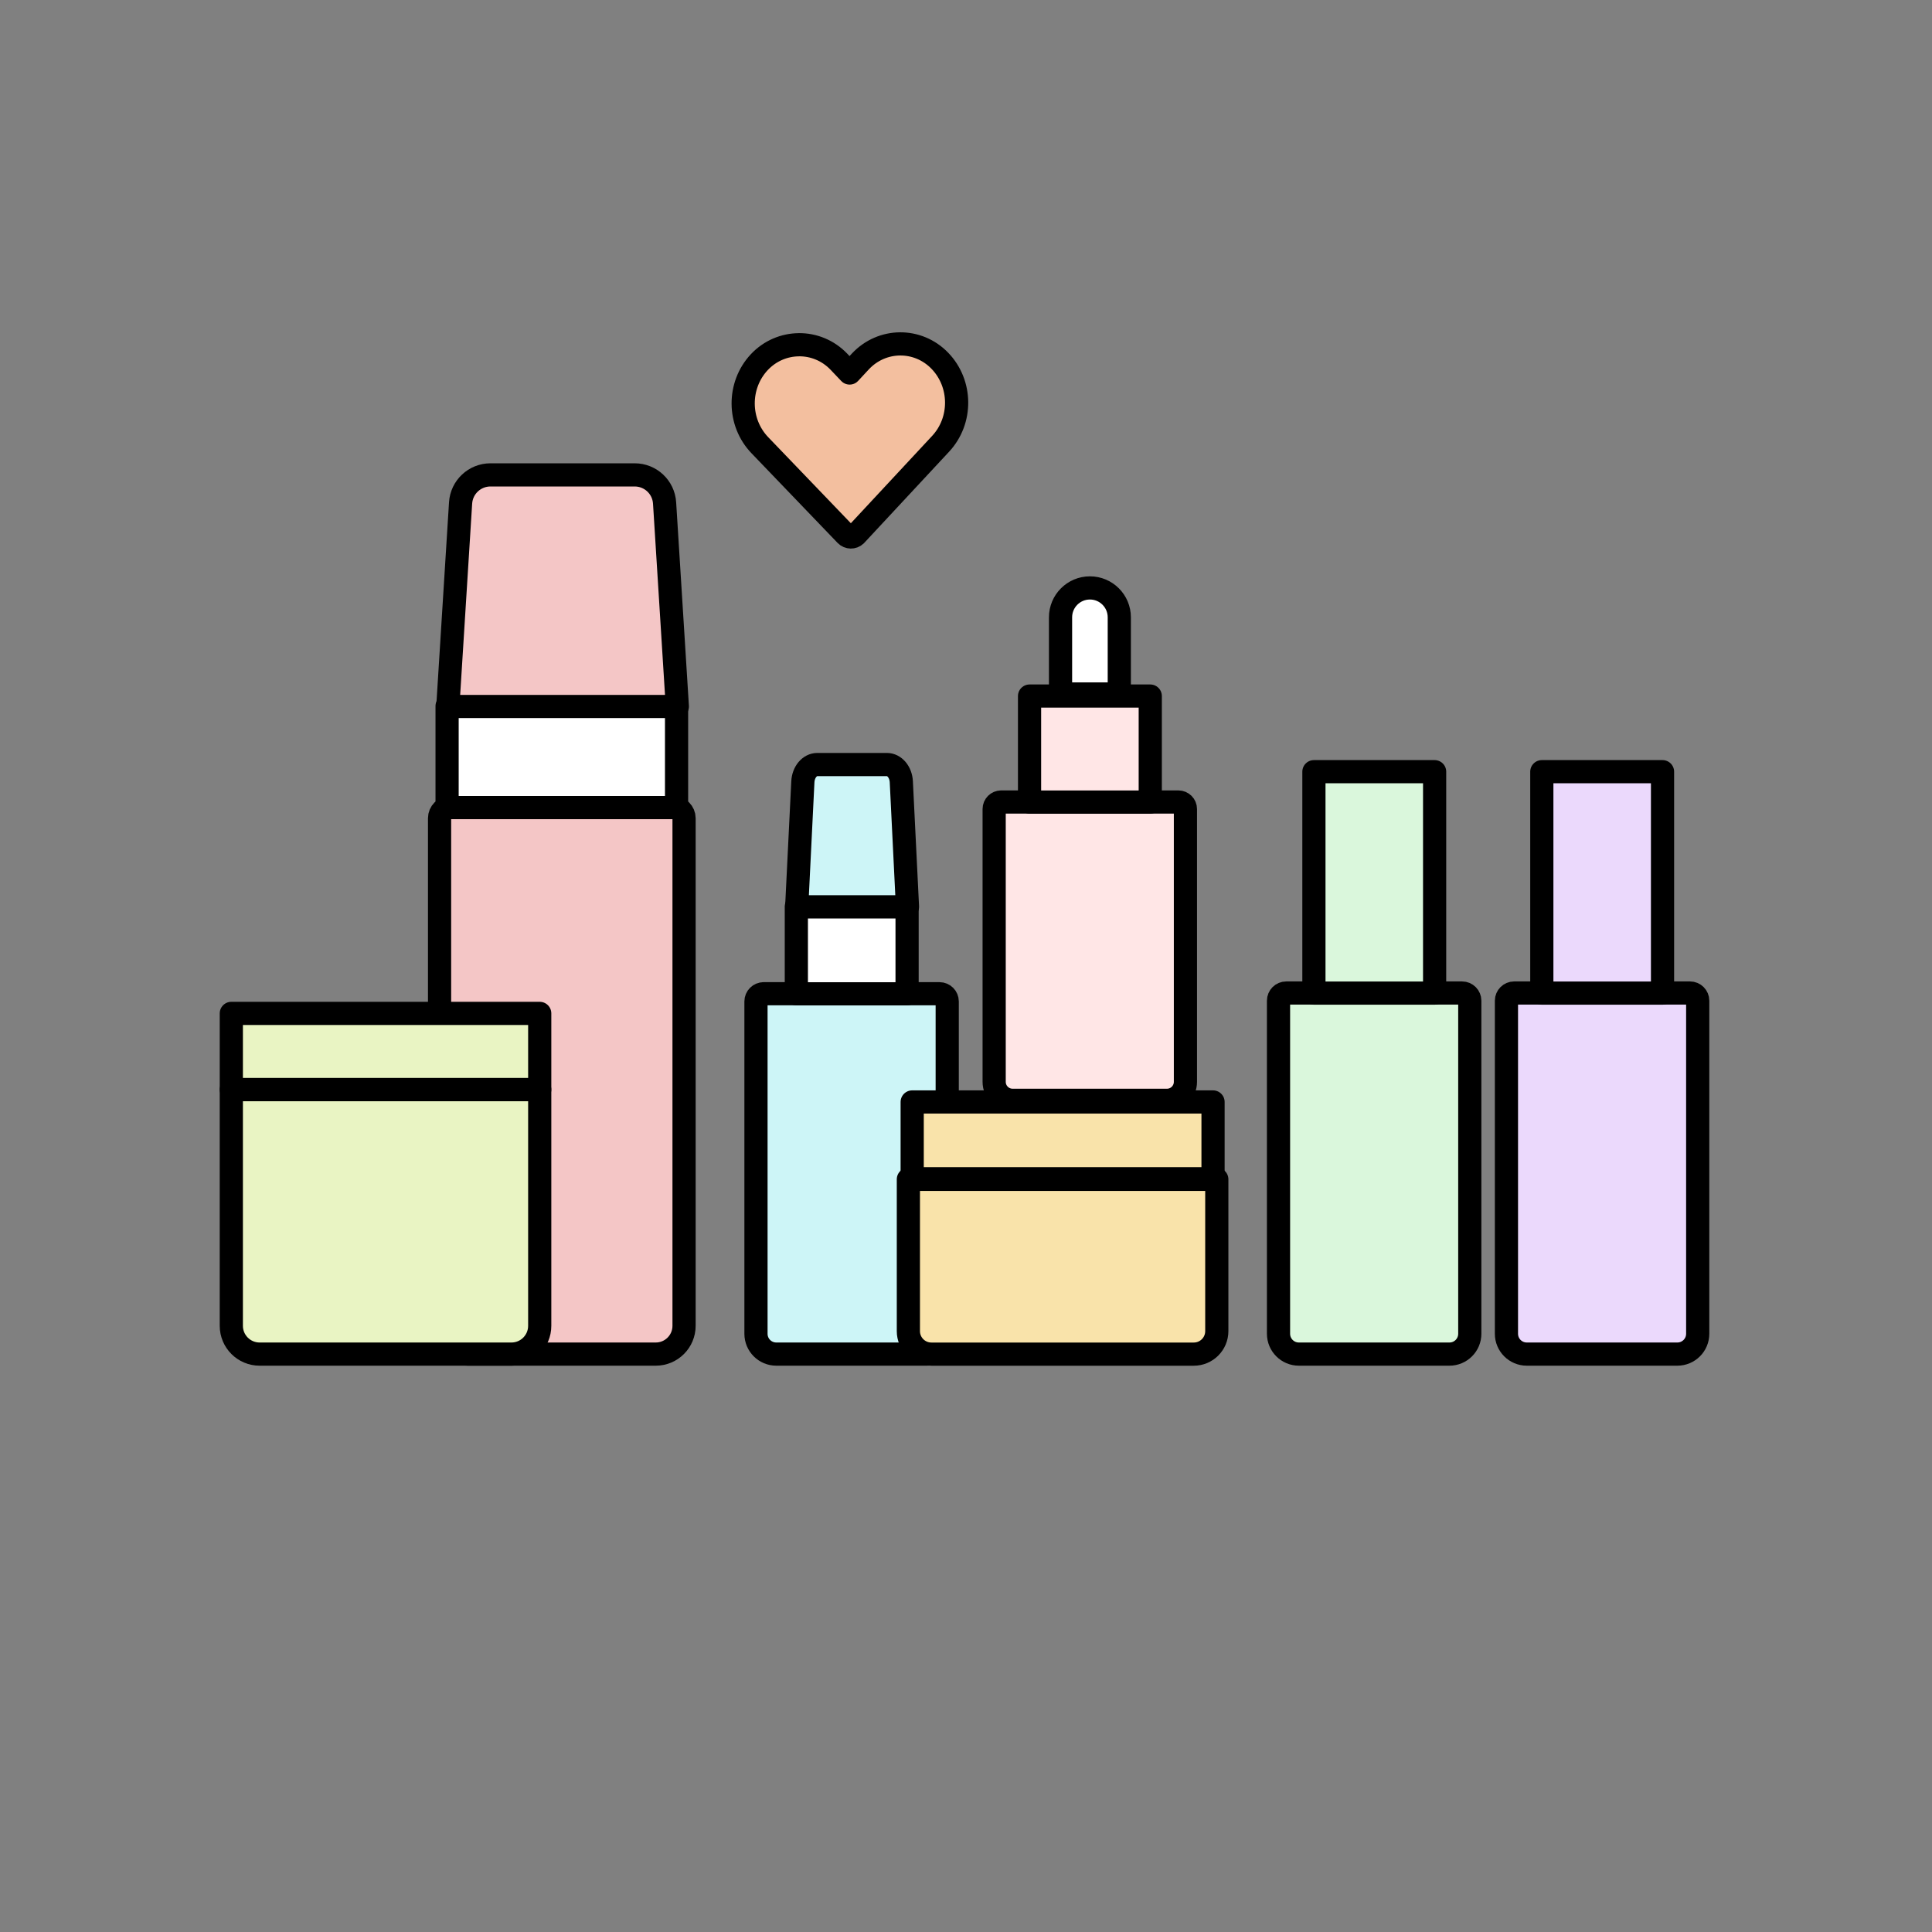
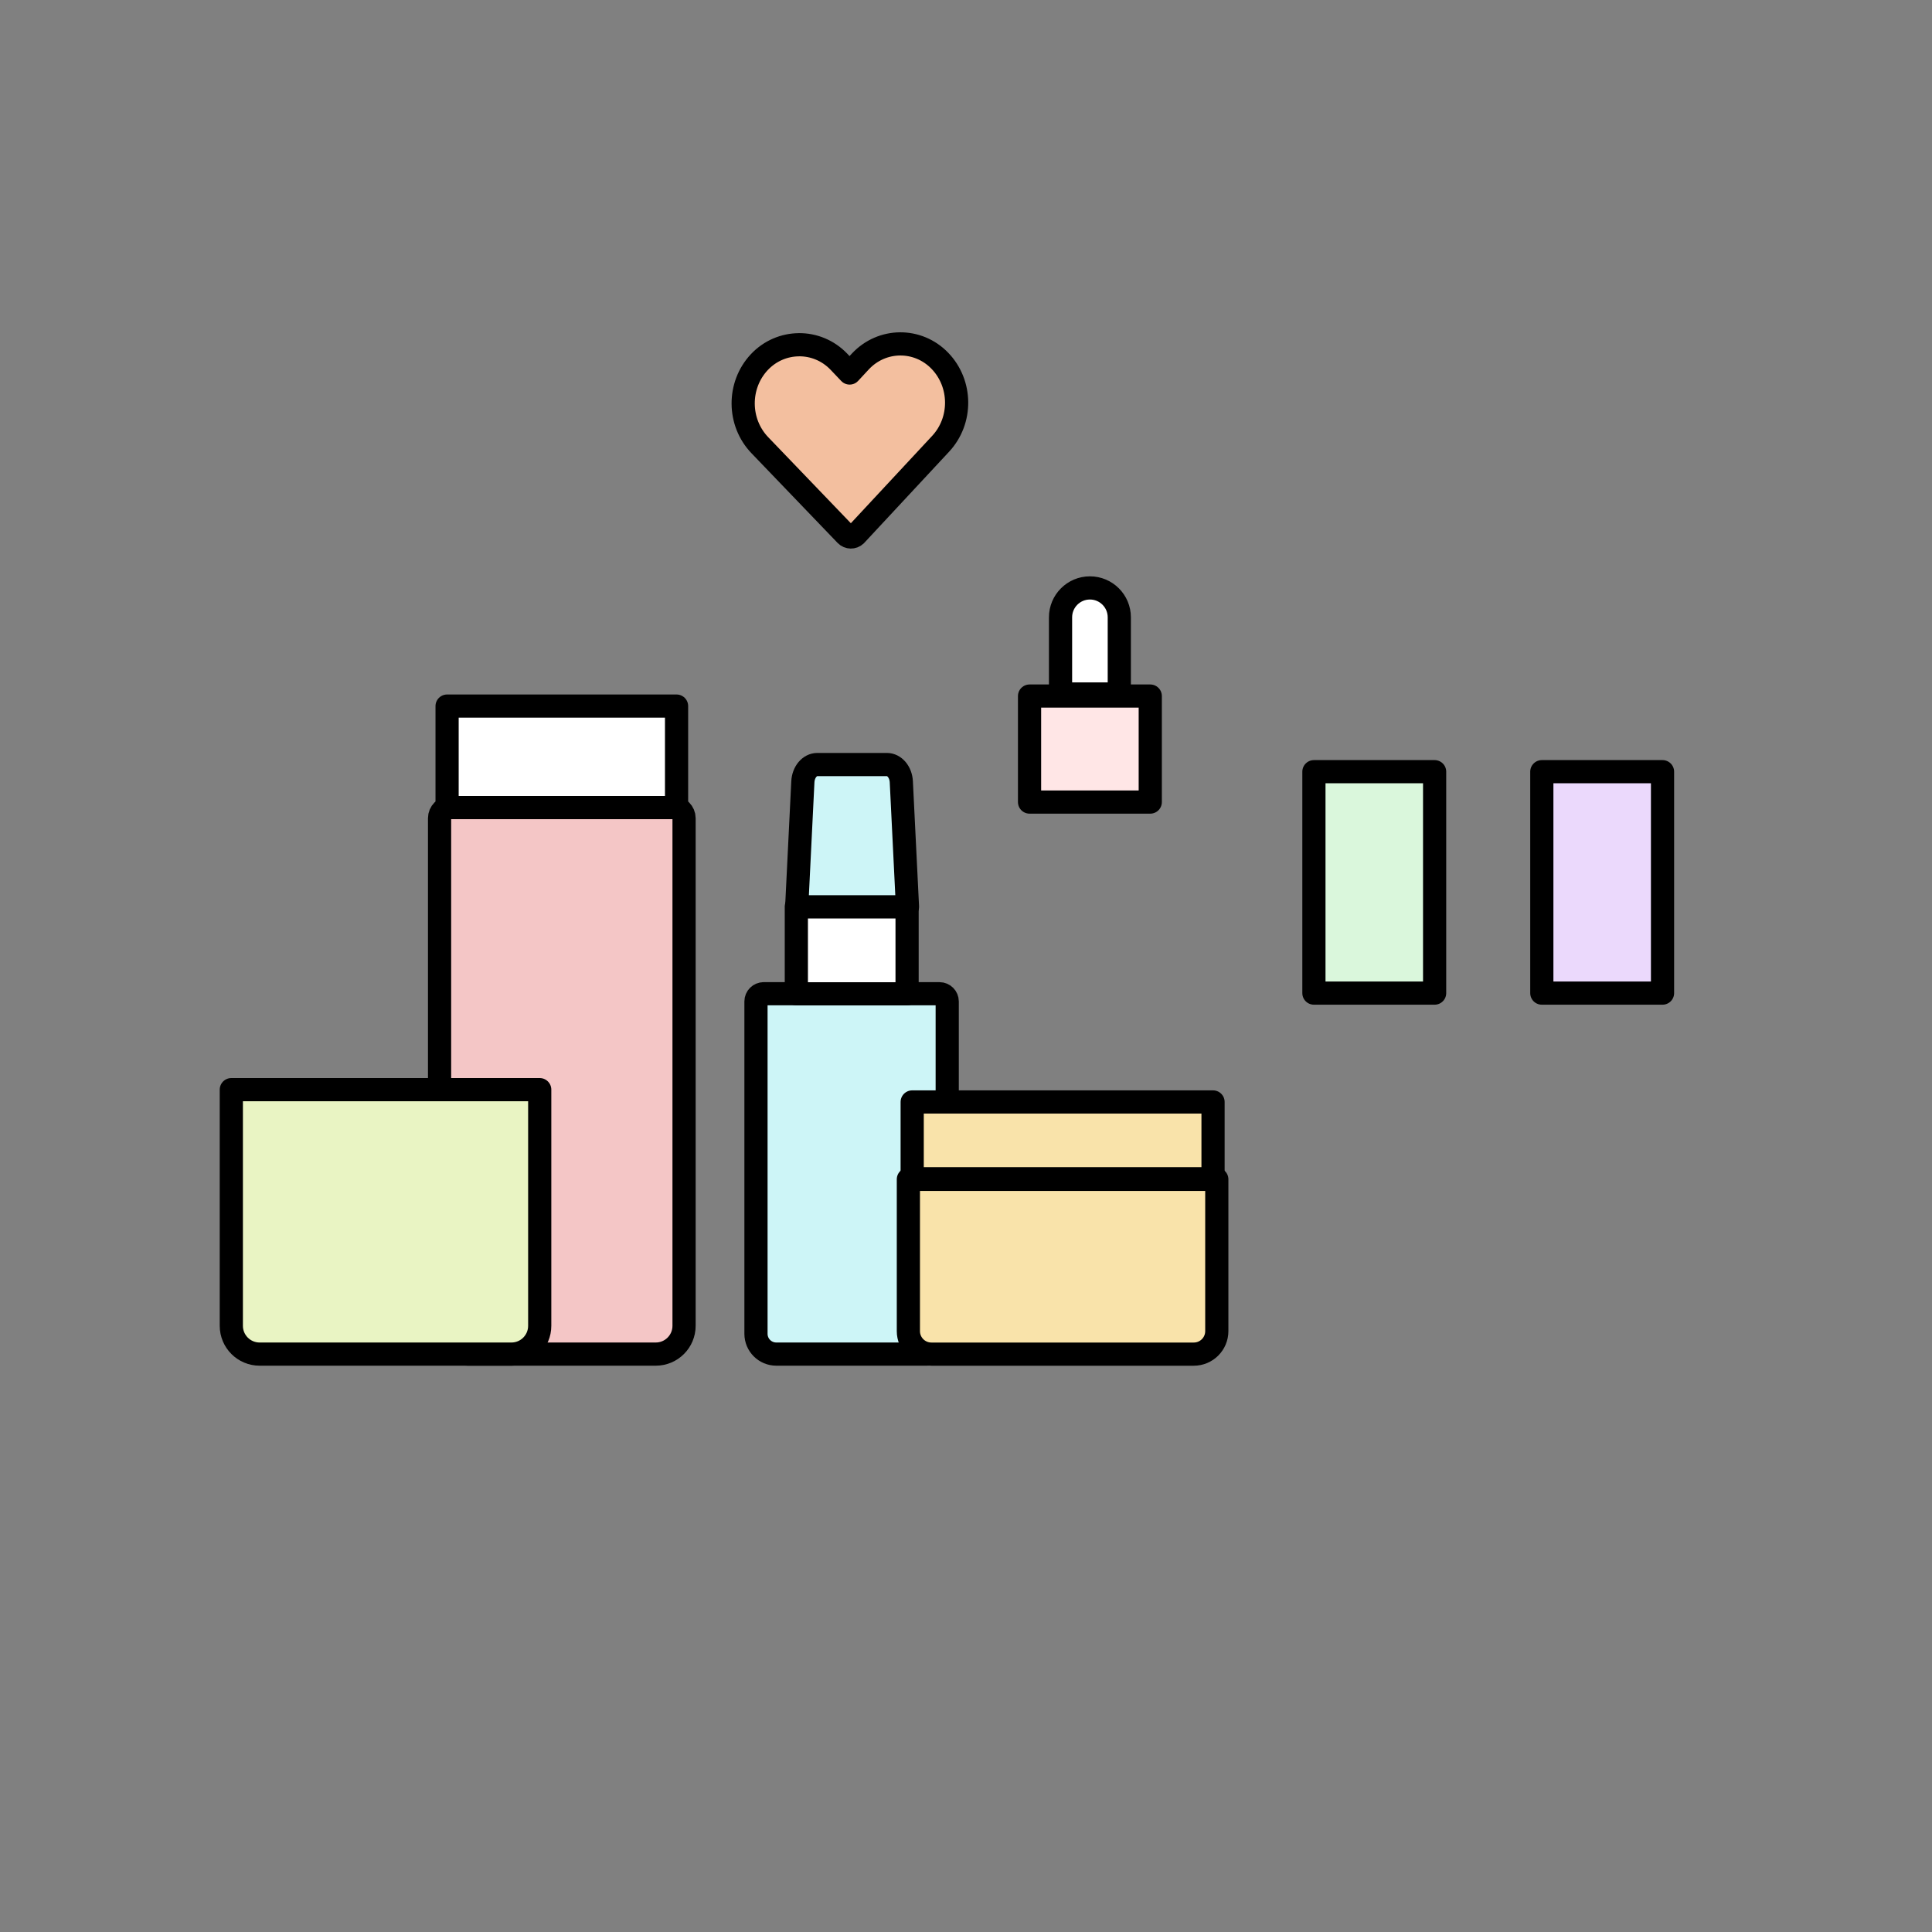
<svg xmlns="http://www.w3.org/2000/svg" viewBox="0 0 750 750" data-name="complete routine" id="complete_routine">
  <rect x="0" y="0" width="750" height="750" fill="#808080" stroke="none" />
  <defs>
    <style>
      .cls-1 {
        fill: #ebd9fc;
      }

      .cls-1, .cls-2, .cls-3, .cls-4, .cls-5, .cls-6, .cls-7, .cls-8, .cls-9 {
        stroke: #000;
        stroke-linecap: round;
        stroke-linejoin: round;
        stroke-width: 9px;
      }

      .cls-2 {
        fill: #fff;
      }

      .cls-3 {
        fill: #f9e3aa;
      }

      .cls-4 {
        fill: #cdf5f7;
      }

      .cls-5 {
        fill: #f3bf9f;
      }

      .cls-6 {
        fill: #f4c6c6;
      }

      .cls-7 {
        fill: #daf7dc;
      }

      .cls-8 {
        fill: #e9f4c3;
      }

      .cls-9 {
        fill: #ffe6e6;
      }
    </style>
  </defs>
  <g>
    <path d="M174.81,313.47h86.58c2.3,0,4.16,1.87,4.16,4.16v197.05c0,6.06-4.92,10.98-10.98,10.98h-72.95c-6.06,0-10.98-4.92-10.98-10.98v-197.05c0-2.3,1.87-4.16,4.16-4.16Z" class="cls-6" />
    <rect height="39.4" width="89.08" y="274.1" x="173.56" class="cls-2" />
-     <path d="M262.93,274.25h-89.08l4.95-79c.38-6.13,5.46-10.9,11.6-10.9h55.99c6.14,0,11.22,4.77,11.6,10.9l4.95,79Z" class="cls-6" />
  </g>
  <g>
-     <path d="M388.65,311.34h68.81c1.5,0,2.72,1.22,2.72,2.72v105.91c0,3.96-3.21,7.17-7.17,7.17h-59.91c-3.96,0-7.17-3.21-7.17-7.17v-105.91c0-1.5,1.22-2.72,2.72-2.72Z" class="cls-9" />
    <rect height="41.15" width="46.86" y="270.21" x="399.67" class="cls-9" />
    <path d="M423.1,228.23h0c6.3,0,11.41,5.11,11.41,11.41v29.75h-22.81v-29.75c0-6.3,5.11-11.41,11.41-11.41Z" class="cls-2" />
  </g>
  <g>
-     <path d="M499.31,385.49h68.27c1.65,0,2.99,1.34,2.99,2.99v129.29c0,4.36-3.54,7.89-7.89,7.89h-58.47c-4.36,0-7.89-3.54-7.89-7.89v-129.29c0-1.65,1.34-2.99,2.99-2.99Z" class="cls-7" />
    <rect height="85.95" width="46.86" y="299.57" x="510.06" class="cls-7" />
  </g>
  <g>
-     <path d="M587.79,385.49h68.27c1.65,0,2.99,1.34,2.99,2.99v129.29c0,4.36-3.54,7.89-7.89,7.89h-58.47c-4.36,0-7.89-3.54-7.89-7.89v-129.29c0-1.65,1.34-2.99,2.99-2.99Z" class="cls-1" />
    <rect height="85.95" width="46.86" y="299.57" x="598.53" class="cls-1" />
  </g>
  <g>
    <path d="M296.45,385.77h68.27c1.65,0,2.99,1.34,2.99,2.99v129.02c0,4.35-3.53,7.88-7.88,7.88h-58.48c-4.35,0-7.88-3.53-7.88-7.88v-129.02c0-1.65,1.34-2.99,2.99-2.99Z" class="cls-4" />
    <rect height="33.84" width="42.99" y="351.95" x="309.14" class="cls-2" />
    <path d="M352.27,352.01h-42.99l2.39-48.53c.19-3.76,2.64-6.69,5.6-6.69h27.02c2.96,0,5.41,2.93,5.6,6.69l2.39,48.53Z" class="cls-4" />
  </g>
  <g>
    <path d="M89.8,423h119.72v91.68c0,6.06-4.92,10.98-10.98,10.98h-97.76c-6.06,0-10.98-4.92-10.98-10.98v-91.68h0Z" class="cls-8" />
-     <rect height="29.54" width="119.72" y="393.4" x="89.8" class="cls-8" />
  </g>
  <g>
    <path d="M352.64,457.81h119.72v58.93c0,4.93-4,8.93-8.93,8.93h-101.87c-4.93,0-8.93-4-8.93-8.93v-58.93h0Z" class="cls-3" />
    <rect height="29.8" width="116.79" y="427.78" x="354.11" class="cls-3" />
  </g>
  <path d="M310.11,133.83c-5.61.05-11.2,2.31-15.4,6.81-8.39,9.01-8.26,23.33.27,32.2l33.42,34.8c1.02,1.06,2.72,1.1,3.78.07.04-.03.07-.07.1-.11,10.96-11.76,21.91-23.56,32.87-35.32,8.39-9.01,8.27-23.33-.27-32.2-8.55-8.87-22.51-8.75-30.91.26l-4.14,4.46-4.21-4.43c-4.27-4.43-9.9-6.6-15.51-6.55Z" class="cls-5" />
</svg>